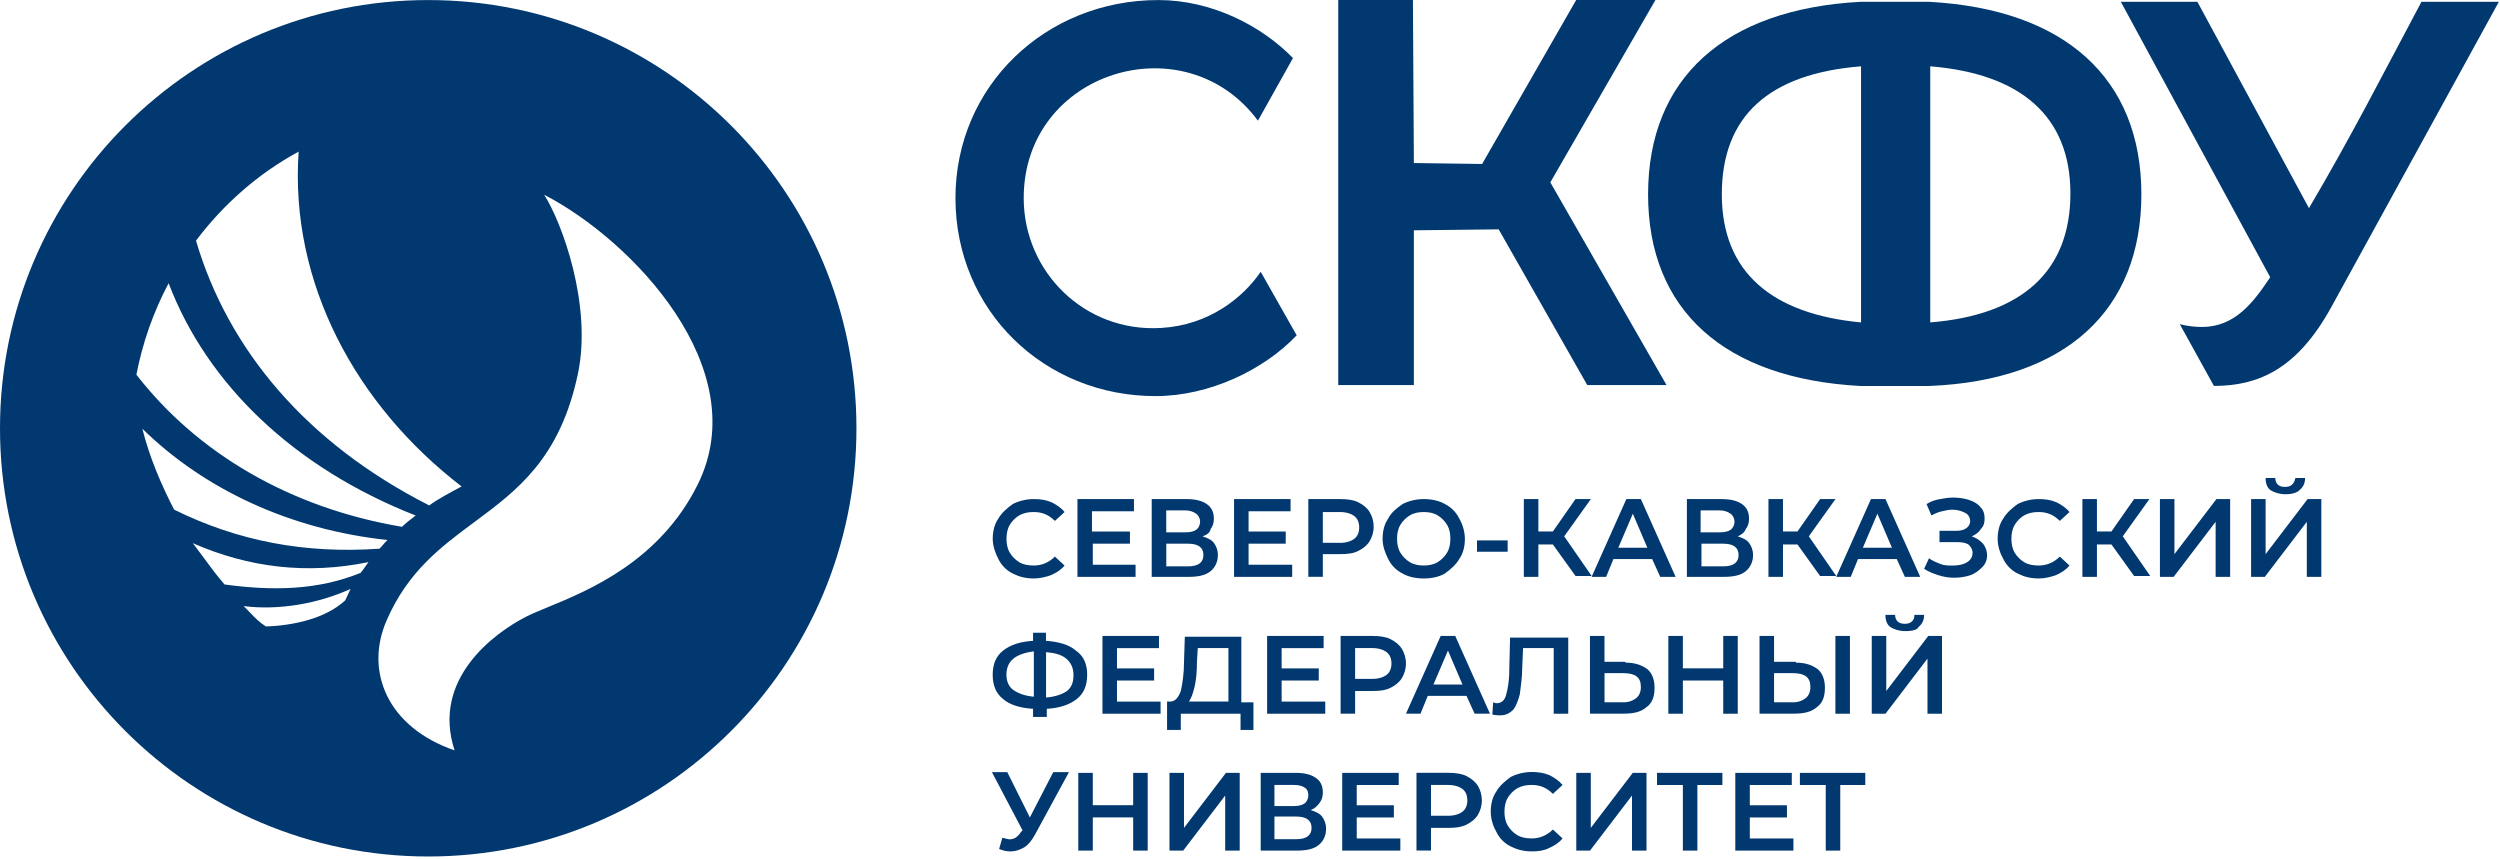
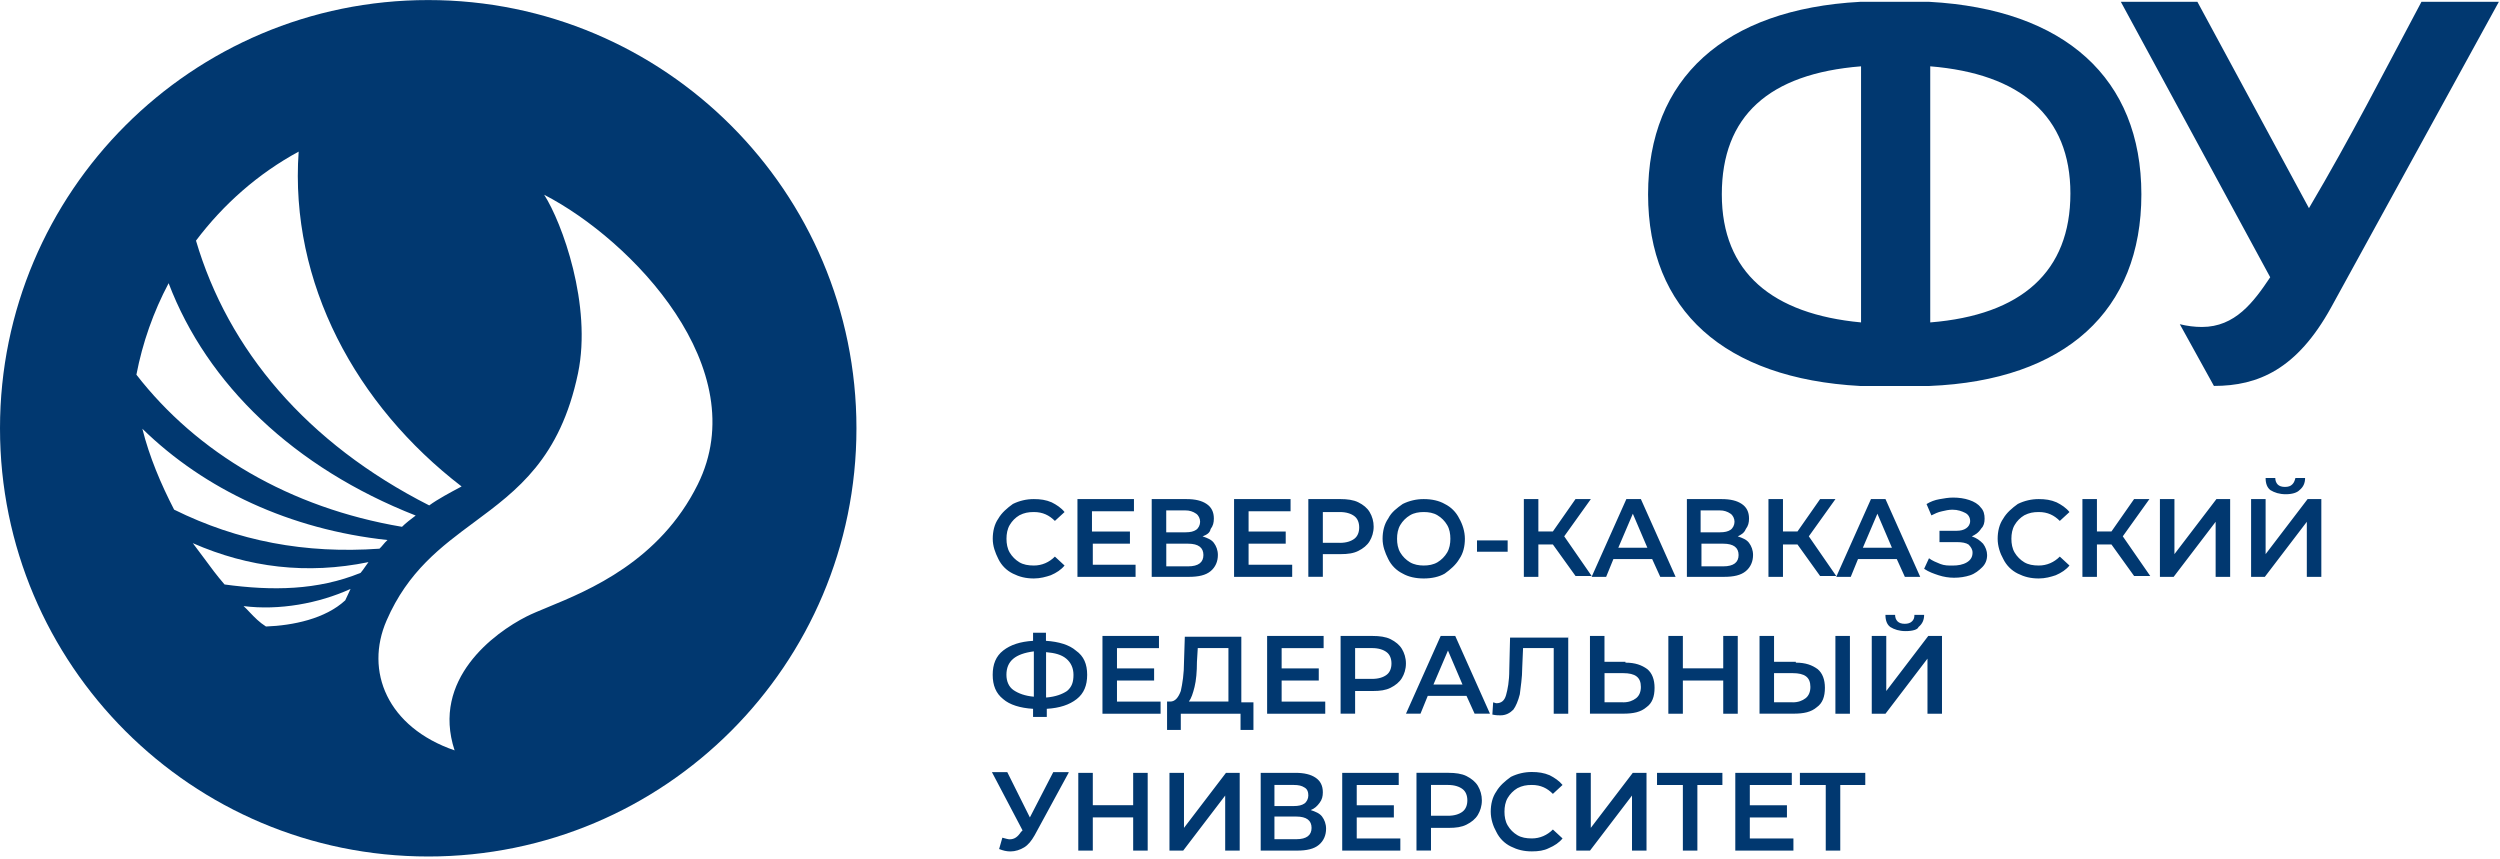
<svg xmlns="http://www.w3.org/2000/svg" width="396" height="136" viewBox="0 0 396 136" fill="none">
  <path fill-rule="evenodd" clip-rule="evenodd" d="M67.83 135.669C105.294 135.669 135.661 105.295 135.661 67.839C135.661 30.375 105.286 0.009 67.831 0.009C30.367 0.008 1.57988e-06 30.382 1.57988e-06 67.838C-0.008 105.294 30.367 135.668 67.83 135.668V135.669ZM67.988 80.057C48.557 70.197 36.132 55.389 31.045 38.117C35.412 32.319 40.922 27.48 47.308 24.014C45.852 44.801 56.398 64.216 73.116 77.054L72.843 77.203C71.396 77.973 69.353 79.056 67.988 80.057ZM91.555 59.137C93.805 48.342 89.023 35.239 86.195 30.847C100.133 38.043 119.613 58.417 110.522 76.74C104.5 88.883 93.292 93.499 86.74 96.195C85.4 96.75 84.25 97.221 83.39 97.66C78.286 100.249 68.302 107.569 72.008 118.861C61.337 115.188 57.738 106.304 61.238 98.28C64.621 90.488 69.882 86.591 75.143 82.695C81.926 77.666 88.733 72.62 91.555 59.137ZM61.378 85.54C45.984 83.886 32.426 77.566 22.549 67.912C23.649 72.338 25.486 76.664 27.579 80.726C37.687 85.722 48.333 87.74 60.104 86.913C60.294 86.748 60.477 86.524 60.667 86.301C60.89 86.036 61.122 85.763 61.378 85.54ZM58.368 89.039C48.639 91.033 39.375 89.916 30.54 86.036C31.194 86.888 31.765 87.666 32.319 88.41C33.344 89.808 34.287 91.099 35.569 92.58C43.122 93.614 50.302 93.514 57.119 90.743C57.325 90.52 57.656 90.048 57.937 89.635C58.103 89.395 58.261 89.171 58.368 89.039ZM39.606 97.039C40.326 97.791 41.071 98.569 42.129 99.239C46.389 99.081 51.526 98.023 54.686 95.094L55.53 93.283C50.476 95.59 44.197 96.723 38.58 96.004C38.936 96.327 39.276 96.683 39.606 97.039ZM24.03 35.321C24.03 35.321 24.005 35.321 24.005 35.345L24.03 35.321ZM65.845 81.661C65.208 82.124 64.158 82.951 63.678 83.447C45.885 80.444 31.202 71.726 21.606 59.351C22.577 54.293 24.297 49.408 26.71 44.858C32.815 60.898 46.596 74.101 65.845 81.661Z" fill="#013870" />
  <path d="M362.074 78.286C361.049 78.286 360.288 78.03 359.642 77.641C359.13 77.252 358.873 76.615 358.873 75.714H360.403C360.403 76.103 360.536 76.484 360.784 76.74C361.04 76.996 361.421 77.128 361.934 77.128C362.447 77.128 362.827 77.004 363.084 76.74C363.34 76.483 363.464 76.227 363.596 75.714H365.127C365.127 76.484 364.87 77.128 364.233 77.641C363.861 78.03 363.1 78.286 362.074 78.286ZM356.573 79.056H358.873V87.774L365.524 79.056H367.699V91.373H365.4V82.654L358.749 91.373H356.573V79.056ZM342.131 79.056H344.43V87.774L351.081 79.056H353.256V91.373H350.957V82.654L344.306 91.373H342.131V79.056ZM334.454 86.244H332.154V91.373H329.855V79.056H332.154V84.184H334.454L338.036 79.056H340.468L336.249 84.954L340.6 91.24H338.044L334.454 86.244ZM322.948 91.629C321.666 91.629 320.648 91.373 319.622 90.859C318.621 90.367 317.812 89.555 317.323 88.552C316.81 87.65 316.429 86.5 316.429 85.342C316.429 84.184 316.686 83.034 317.323 82.132C317.836 81.232 318.729 80.462 319.622 79.825C320.656 79.315 321.795 79.051 322.948 79.055C323.973 79.055 324.867 79.18 325.76 79.568C326.53 79.949 327.299 80.462 327.803 81.108L326.273 82.513C325.38 81.62 324.354 81.107 322.948 81.107C322.054 81.107 321.417 81.231 320.648 81.62C320.011 82 319.498 82.513 319.118 83.159C318.737 83.804 318.605 84.573 318.605 85.342C318.605 86.112 318.737 86.881 319.118 87.526C319.494 88.157 320.019 88.686 320.648 89.065C321.285 89.445 322.054 89.578 322.948 89.578C324.23 89.578 325.38 89.065 326.273 88.163L327.803 89.578C327.291 90.223 326.521 90.736 325.628 91.116C324.867 91.373 323.973 91.629 322.948 91.629ZM312.335 84.962C313.104 85.218 313.617 85.607 314.121 86.12C314.502 86.633 314.758 87.278 314.758 87.915C314.758 88.685 314.502 89.329 313.989 89.842C313.476 90.355 312.839 90.868 312.07 91.124C311.301 91.381 310.407 91.514 309.514 91.514C308.688 91.51 307.868 91.378 307.082 91.124C306.313 90.868 305.543 90.612 304.782 90.099L305.552 88.428C306.065 88.817 306.701 89.073 307.338 89.329C307.975 89.586 308.621 89.586 309.258 89.586C310.151 89.586 310.92 89.454 311.557 89.073C312.194 88.684 312.451 88.171 312.451 87.535C312.451 87.022 312.194 86.633 311.814 86.252C311.433 85.996 310.788 85.872 310.027 85.872H307.214V84.077H309.903C310.54 84.077 311.053 83.953 311.433 83.688C311.814 83.432 312.07 83.043 312.07 82.53C312.07 82.017 311.814 81.504 311.301 81.248C310.788 80.991 310.151 80.735 309.258 80.735C308.745 80.735 308.108 80.859 307.595 80.991C306.958 81.124 306.445 81.381 305.932 81.636L305.163 79.842C305.788 79.455 306.482 79.194 307.206 79.072C307.975 78.94 308.612 78.816 309.382 78.816C310.275 78.816 311.168 78.94 311.938 79.205C312.707 79.461 313.344 79.841 313.724 80.355C314.237 80.867 314.361 81.512 314.361 82.149C314.361 82.795 314.229 83.308 313.849 83.688C313.36 84.449 312.848 84.705 312.335 84.962ZM299.679 86.757L297.379 81.372L295.079 86.757H299.679ZM300.448 88.552H294.31L293.16 91.372H290.861L296.361 79.056H298.661L304.162 91.373H301.73L300.448 88.552ZM284.723 86.244H282.423V91.373H280.123V79.056H282.423V84.184H284.723L288.305 79.056H290.736L286.518 84.954L290.861 91.24H288.305L284.723 86.244ZM272.96 89.71C274.623 89.71 275.392 89.065 275.392 87.915C275.392 86.757 274.623 86.12 272.96 86.12H269.511V89.71H272.96ZM269.378 84.317H272.447C273.216 84.317 273.729 84.184 274.11 83.927C274.49 83.671 274.747 83.159 274.747 82.646C274.747 82.133 274.49 81.62 274.11 81.364C273.623 81.023 273.042 80.843 272.447 80.851H269.378V84.317ZM275.26 84.962C276.029 85.218 276.666 85.475 277.046 85.988C277.427 86.501 277.683 87.146 277.683 87.907C277.683 88.932 277.303 89.834 276.533 90.471C275.764 91.116 274.614 91.373 273.084 91.373H267.203V79.056H272.703C274.11 79.056 275.135 79.312 275.897 79.825C276.666 80.338 277.046 81.107 277.046 82.133C277.046 82.778 276.922 83.291 276.533 83.803C276.277 84.449 275.772 84.706 275.26 84.962ZM260.941 86.757L258.641 81.372L256.341 86.757H260.941ZM261.702 88.552H255.564L254.414 91.372H252.114L257.615 79.056H259.915L265.416 91.373H262.984L261.702 88.552ZM245.977 86.244H243.677V91.373H241.377V79.056H243.677V84.184H245.977L249.558 79.056H251.99L247.772 84.954L252.123 91.24H249.567L245.977 86.244ZM233.957 85.599H238.813V87.394H233.957V85.599ZM225.52 89.578C226.289 89.578 227.05 89.445 227.695 89.065C228.324 88.686 228.85 88.157 229.226 87.526C229.606 86.881 229.739 86.112 229.739 85.342C229.739 84.573 229.615 83.804 229.226 83.159C228.855 82.525 228.328 81.995 227.695 81.62C227.059 81.231 226.289 81.107 225.52 81.107C224.751 81.107 223.99 81.231 223.344 81.62C222.711 81.997 222.183 82.526 221.806 83.159C221.425 83.804 221.293 84.573 221.293 85.342C221.293 86.112 221.425 86.881 221.806 87.526C222.186 88.163 222.699 88.676 223.344 89.065C223.99 89.445 224.759 89.578 225.52 89.578ZM225.52 91.629C224.238 91.629 223.088 91.373 222.195 90.859C221.193 90.368 220.384 89.556 219.895 88.552C219.382 87.526 219.002 86.5 219.002 85.342C219.002 84.184 219.258 83.034 219.895 82.132C220.408 81.107 221.301 80.462 222.195 79.825C223.229 79.315 224.367 79.051 225.52 79.055C226.802 79.055 227.952 79.312 228.845 79.825C229.847 80.317 230.657 81.129 231.145 82.133C231.658 83.026 232.038 84.184 232.038 85.343C232.038 86.5 231.782 87.65 231.145 88.552C230.632 89.445 229.739 90.222 228.845 90.86C227.952 91.373 226.802 91.629 225.52 91.629ZM212.227 85.988C213.253 85.988 214.014 85.731 214.526 85.342C215.039 84.954 215.296 84.317 215.296 83.547C215.296 82.778 215.039 82.133 214.526 81.752C214.014 81.364 213.244 81.107 212.227 81.107H209.538V85.979H212.227V85.988ZM212.351 79.056C213.377 79.056 214.394 79.18 215.163 79.569C215.933 79.949 216.57 80.462 216.95 81.107C217.369 81.804 217.589 82.602 217.587 83.415C217.587 84.317 217.331 85.086 216.95 85.723C216.57 86.368 215.924 86.881 215.163 87.261C214.394 87.651 213.501 87.774 212.351 87.774H209.538V91.364H207.239V79.047H212.351V79.056ZM204.683 89.446V91.373H195.476V79.056H204.426V80.983H197.776V84.193H203.657V86.12H197.776V89.454H204.683V89.446ZM188.188 89.71C189.851 89.71 190.62 89.065 190.62 87.915C190.62 86.757 189.851 86.12 188.188 86.12H184.739V89.71H188.188ZM184.731 84.317H187.8C188.569 84.317 189.082 84.184 189.462 83.927C189.843 83.671 190.099 83.159 190.099 82.646C190.099 82.133 189.843 81.62 189.462 81.364C188.976 81.023 188.394 80.843 187.8 80.851H184.731V84.317ZM190.488 84.962C191.257 85.218 191.894 85.475 192.275 85.988C192.655 86.501 192.912 87.146 192.912 87.907C192.912 88.932 192.531 89.834 191.762 90.471C190.993 91.116 189.843 91.373 188.312 91.373H182.431V79.056H187.932C189.338 79.056 190.364 79.312 191.125 79.825C191.894 80.338 192.275 81.107 192.275 82.133C192.275 82.778 192.151 83.291 191.762 83.803C191.638 84.449 191.125 84.706 190.488 84.962ZM179.875 89.445V91.373H170.668V79.056H179.619V80.983H172.968V84.193H178.982V86.12H173.1V89.454H179.875V89.445ZM163.769 91.629C162.487 91.629 161.47 91.373 160.444 90.859C159.442 90.368 158.633 89.556 158.144 88.552C157.631 87.526 157.251 86.5 157.251 85.342C157.251 84.184 157.507 83.034 158.144 82.132C158.657 81.232 159.551 80.462 160.444 79.825C161.478 79.315 162.616 79.051 163.769 79.055C164.795 79.055 165.688 79.18 166.582 79.568C167.351 79.949 168.12 80.462 168.625 81.108L167.095 82.513C166.201 81.62 165.176 81.107 163.769 81.107C162.876 81.107 162.231 81.231 161.47 81.62C160.833 82 160.32 82.513 159.939 83.159C159.559 83.804 159.427 84.573 159.427 85.342C159.427 86.112 159.559 86.881 159.939 87.526C160.32 88.163 160.833 88.676 161.47 89.065C162.107 89.445 162.876 89.578 163.769 89.578C165.051 89.578 166.201 89.065 167.095 88.163L168.625 89.578C168.112 90.223 167.343 90.736 166.449 91.116C165.68 91.373 164.787 91.629 163.769 91.629ZM295.46 124.345H291.498V134.735H289.198V124.345H285.103V122.418H295.46V124.345ZM284.078 132.807V134.735H274.871V122.418H283.821V124.345H277.17V127.554H283.052V129.482H277.17V132.815H284.078V132.807ZM272.96 124.345H268.865V134.735H266.566V124.345H262.471V122.418H272.828V124.345H272.96ZM249.682 122.418H251.982V131.136L258.633 122.418H260.808V134.735H258.509V126.016L251.858 134.735H249.682V122.418ZM242.651 134.859C241.369 134.859 240.352 134.602 239.326 134.089C238.322 133.6 237.512 132.787 237.026 131.781C236.513 130.88 236.133 129.73 236.133 128.572C236.133 127.414 236.389 126.264 237.026 125.362C237.539 124.461 238.433 123.691 239.326 123.054C240.36 122.544 241.498 122.28 242.651 122.285C243.677 122.285 244.57 122.418 245.464 122.798C246.233 123.187 246.994 123.7 247.507 124.337L245.977 125.751C245.083 124.849 244.058 124.337 242.651 124.337C241.758 124.337 241.113 124.461 240.352 124.849C239.723 125.229 239.197 125.757 238.821 126.388C238.441 127.033 238.308 127.803 238.308 128.572C238.308 129.341 238.433 130.111 238.821 130.756C239.193 131.39 239.72 131.92 240.352 132.294C240.997 132.675 241.758 132.807 242.651 132.807C243.925 132.807 245.083 132.294 245.977 131.393L247.507 132.807C246.994 133.452 246.233 133.965 245.331 134.346C244.57 134.735 243.677 134.859 242.651 134.859ZM229.358 129.217C230.384 129.217 231.145 128.961 231.658 128.572C232.171 128.183 232.427 127.546 232.427 126.777C232.427 126.008 232.171 125.362 231.658 124.982C231.145 124.593 230.376 124.337 229.358 124.337H226.67V129.209H229.358V129.217ZM229.482 122.418C230.508 122.418 231.525 122.542 232.295 122.93C233.064 123.319 233.701 123.832 234.09 124.469C234.507 125.167 234.728 125.964 234.727 126.777C234.727 127.679 234.47 128.448 234.09 129.085C233.701 129.73 233.064 130.243 232.295 130.623C231.525 131.012 230.632 131.136 229.482 131.136H226.67V134.726H224.37V122.409H229.482V122.418ZM221.814 132.807V134.735H212.607V122.418H221.558V124.345H214.907V127.554H220.788V129.482H214.907V132.815H221.814V132.807ZM205.32 132.931C206.982 132.931 207.752 132.286 207.752 131.136C207.752 129.978 206.982 129.341 205.32 129.341H201.87V132.931H205.32ZM201.87 127.679H204.939C205.708 127.679 206.213 127.546 206.602 127.29C206.982 127.033 207.239 126.52 207.239 126.008C207.239 125.495 207.106 124.982 206.602 124.725C206.213 124.469 205.708 124.337 204.939 124.337H201.87V127.679ZM207.619 128.315C208.389 128.572 209.026 128.828 209.414 129.341C209.795 129.854 210.051 130.499 210.051 131.269C210.051 132.294 209.671 133.196 208.901 133.833C208.132 134.478 206.982 134.735 205.452 134.735H199.695V122.418H205.196C206.602 122.418 207.628 122.674 208.389 123.187C209.158 123.7 209.538 124.469 209.538 125.495C209.538 126.14 209.414 126.653 209.026 127.166C208.645 127.679 208.264 128.059 207.619 128.315ZM185.243 122.418H187.543V131.136L194.194 122.418H196.369V134.735H194.07V126.016L187.419 134.735H185.243V122.418ZM181.794 122.418V134.735H179.494V129.474H173.1V134.735H170.801V122.418H173.1V127.546H179.494V122.418H181.794ZM169.262 122.418L163.893 132.294C163.381 133.196 162.868 133.833 162.231 134.222C161.594 134.61 160.824 134.867 160.055 134.867C159.418 134.867 158.905 134.735 158.26 134.486L158.773 132.691C159.286 132.824 159.666 132.948 159.923 132.948C160.692 132.948 161.205 132.559 161.718 131.79L161.974 131.533L157.119 122.302H159.551L163.132 129.482L166.838 122.302H169.27V122.418H169.262ZM301.854 99.967C300.828 99.967 300.067 99.711 299.422 99.322C298.909 98.933 298.653 98.296 298.653 97.395H300.183C300.183 97.784 300.307 98.164 300.564 98.42C300.82 98.677 301.201 98.81 301.713 98.81C302.226 98.81 302.607 98.677 302.863 98.42C303.12 98.164 303.244 97.907 303.244 97.395H304.782C304.782 98.164 304.526 98.809 303.889 99.322C303.773 99.711 303.004 99.967 301.854 99.967ZM296.486 100.737H298.785V109.455L305.436 100.737H307.611V113.054H305.312V104.327L298.661 113.054H296.486V100.737ZM290.728 100.737H293.028V113.054H290.728V100.737ZM283.953 111.25C284.847 111.25 285.484 110.994 285.997 110.605C286.509 110.216 286.766 109.579 286.766 108.81C286.766 107.271 285.873 106.626 283.953 106.626H281.009V111.242H283.953V111.25ZM284.466 104.964C286.005 104.964 287.022 105.344 287.916 105.989C288.685 106.626 289.066 107.66 289.066 108.942C289.066 110.357 288.685 111.383 287.783 112.02C286.89 112.789 285.74 113.045 284.077 113.045H278.709V100.728H281.009V104.831H284.458V104.964H284.466ZM275.26 100.737V113.054H272.96V107.793H266.566V113.054H264.266V100.737H266.566V105.865H272.96V100.737H275.26ZM257.102 111.25C257.996 111.25 258.633 110.994 259.146 110.605C259.659 110.216 259.915 109.579 259.915 108.81C259.915 107.271 259.022 106.626 257.102 106.626H254.158V111.242H257.102V111.25ZM257.483 104.964C259.013 104.964 260.039 105.344 260.932 105.989C261.702 106.626 262.082 107.66 262.082 108.942C262.082 110.357 261.702 111.383 260.8 112.02C259.907 112.789 258.757 113.045 257.094 113.045H251.85V100.728H254.149V104.831H257.475V104.964H257.483ZM248.409 100.737V113.054H246.109V102.656H241.253L241.121 105.733C241.121 107.404 240.864 108.81 240.74 109.968C240.484 110.994 240.103 111.896 239.715 112.408C239.202 112.921 238.565 113.31 237.672 113.31C237.415 113.31 236.902 113.31 236.389 113.186L236.513 111.259C236.646 111.259 236.894 111.391 237.026 111.391C237.796 111.391 238.308 111.002 238.557 110.109C238.813 109.207 239.069 107.925 239.069 106.13L239.194 101.001H248.4V100.737H248.409ZM231.658 108.43L229.358 103.044L227.058 108.43H231.658ZM232.295 110.225H226.157L225.007 113.045H222.707L228.208 100.728H230.508L236.009 113.045H233.577L232.295 110.225ZM217.339 107.536C218.365 107.536 219.126 107.28 219.638 106.891C220.151 106.51 220.408 105.865 220.408 105.096C220.408 104.327 220.151 103.681 219.638 103.301C219.126 102.912 218.356 102.656 217.339 102.656H214.65V107.528H217.339V107.536ZM217.463 100.737C218.489 100.737 219.506 100.861 220.275 101.249C221.045 101.638 221.682 102.151 222.062 102.788C222.443 103.425 222.699 104.203 222.699 105.096C222.699 105.998 222.443 106.767 222.062 107.404C221.682 108.041 221.036 108.562 220.275 108.942C219.506 109.331 218.613 109.455 217.463 109.455H214.65V113.045H212.351V100.728H217.463V100.737ZM209.919 111.126V113.054H200.712V100.737H209.662V102.664H203.012V105.874H208.893V107.801H203.012V111.135H209.919V111.126ZM189.595 104.839C189.595 106.378 189.47 107.793 189.214 108.818C188.958 109.844 188.701 110.613 188.321 111.126H194.583V102.656H189.727L189.595 104.839ZM198.545 111.126V115.618H196.502V113.054H187.038V115.618H184.863V111.126H185.376C186.145 111.126 186.658 110.481 187.038 109.455C187.295 108.297 187.551 106.759 187.551 104.707L187.675 100.861H196.626V111.25H198.545V111.126ZM183.837 111.126V113.054H174.63V100.737H183.581V102.664H176.93V105.874H182.811V107.801H176.93V111.135H183.837V111.126ZM159.418 106.891C159.418 107.917 159.799 108.818 160.568 109.331C161.337 109.844 162.355 110.233 163.761 110.357V103.177C160.824 103.557 159.418 104.707 159.418 106.891ZM165.812 110.481C167.219 110.349 168.244 109.968 169.014 109.455C169.783 108.81 170.039 108.041 170.039 106.891C170.039 105.865 169.659 104.964 168.89 104.327C168.12 103.69 167.103 103.425 165.697 103.301V110.481H165.812ZM172.207 106.891C172.207 108.562 171.694 109.844 170.544 110.737C169.394 111.639 167.856 112.152 165.812 112.276V113.558H163.637V112.276C161.594 112.152 159.931 111.639 158.905 110.737C157.756 109.836 157.243 108.554 157.243 106.891C157.243 105.22 157.756 103.938 158.905 103.044C160.055 102.143 161.594 101.63 163.637 101.506V100.224H165.68V101.506C167.723 101.638 169.386 102.151 170.412 103.044C171.694 103.938 172.207 105.22 172.207 106.891Z" fill="#013870" />
-   <path fill-rule="evenodd" clip-rule="evenodd" d="M183.043 62.743C191.663 62.743 200.282 58.508 205.394 53.115L199.695 43.048C196.915 47.134 191.514 51.51 183.92 51.948C171.801 52.676 162.156 43.048 162.156 31.376C162.156 11.242 187.717 3.507 199.256 19.116L204.807 9.198C199.844 4.095 191.952 0.008 183.482 0.008C165.664 0.008 151.345 13.574 151.345 31.376C151.345 49.169 165.366 62.743 183.043 62.743Z" fill="#013870" />
-   <path d="M251.419 60.99H263.976L245.571 28.886L262.223 0H249.666L234.768 25.974L223.956 25.825L223.807 0H211.978V60.99H223.956V36.48L237.39 36.33L251.419 60.99Z" fill="#013870" />
  <path d="M272.736 30.788C272.736 18.388 280.181 11.672 294.79 10.505V51.071C280.769 49.756 272.736 43.188 272.736 30.788ZM305.75 51.071V10.505C320.061 11.672 327.952 18.389 327.952 30.64C327.952 43.04 320.21 49.905 305.75 51.071ZM339.194 30.788C339.194 12.4 327.075 1.464 305.601 0.289H294.649C273.175 1.456 261.056 12.399 261.056 30.789C261.056 49.169 273.175 59.972 294.649 61.139H305.601C327.216 60.262 339.194 49.168 339.194 30.788ZM383.557 0.29C377.568 11.523 372.456 21.59 365.739 32.972L348.07 0.29H335.943L359.601 43.917C356.97 47.855 354.05 51.792 348.789 51.792C347.623 51.792 346.448 51.643 345.282 51.354L350.684 61.131C357.698 61.131 363.828 58.501 369.23 48.731L395.816 0.29H383.557Z" fill="#013870" />
</svg>